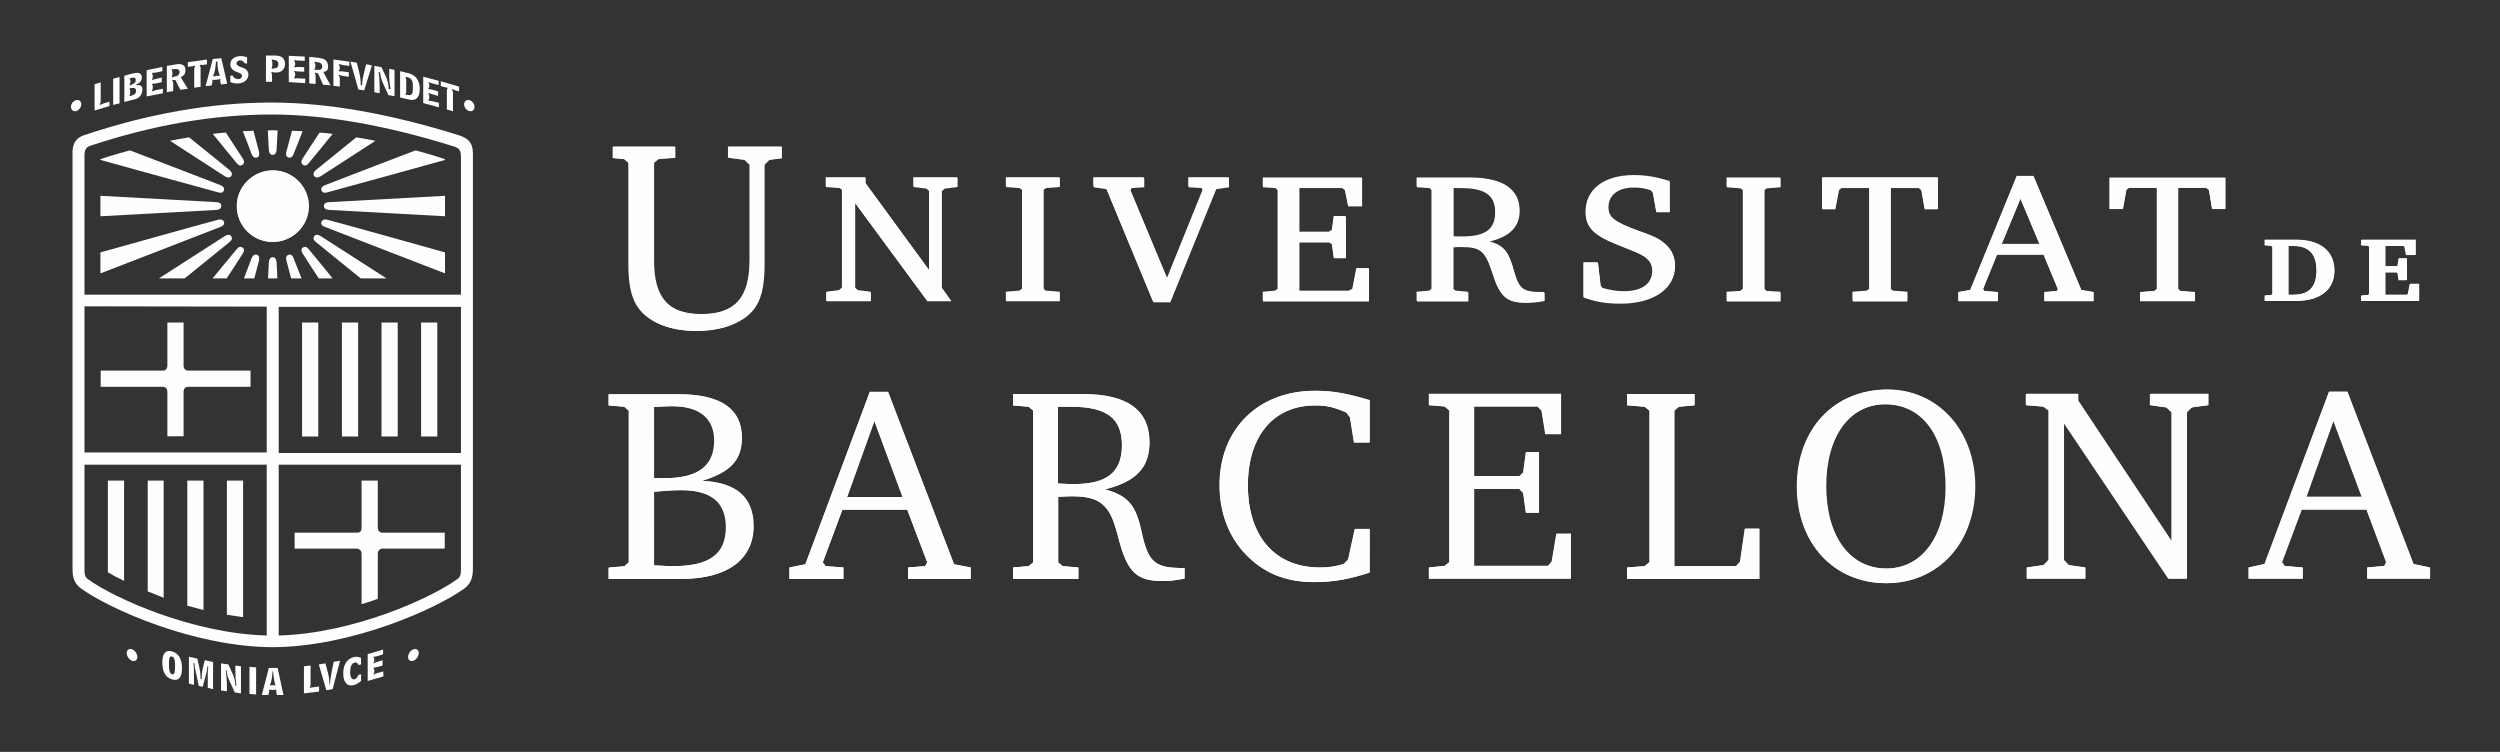
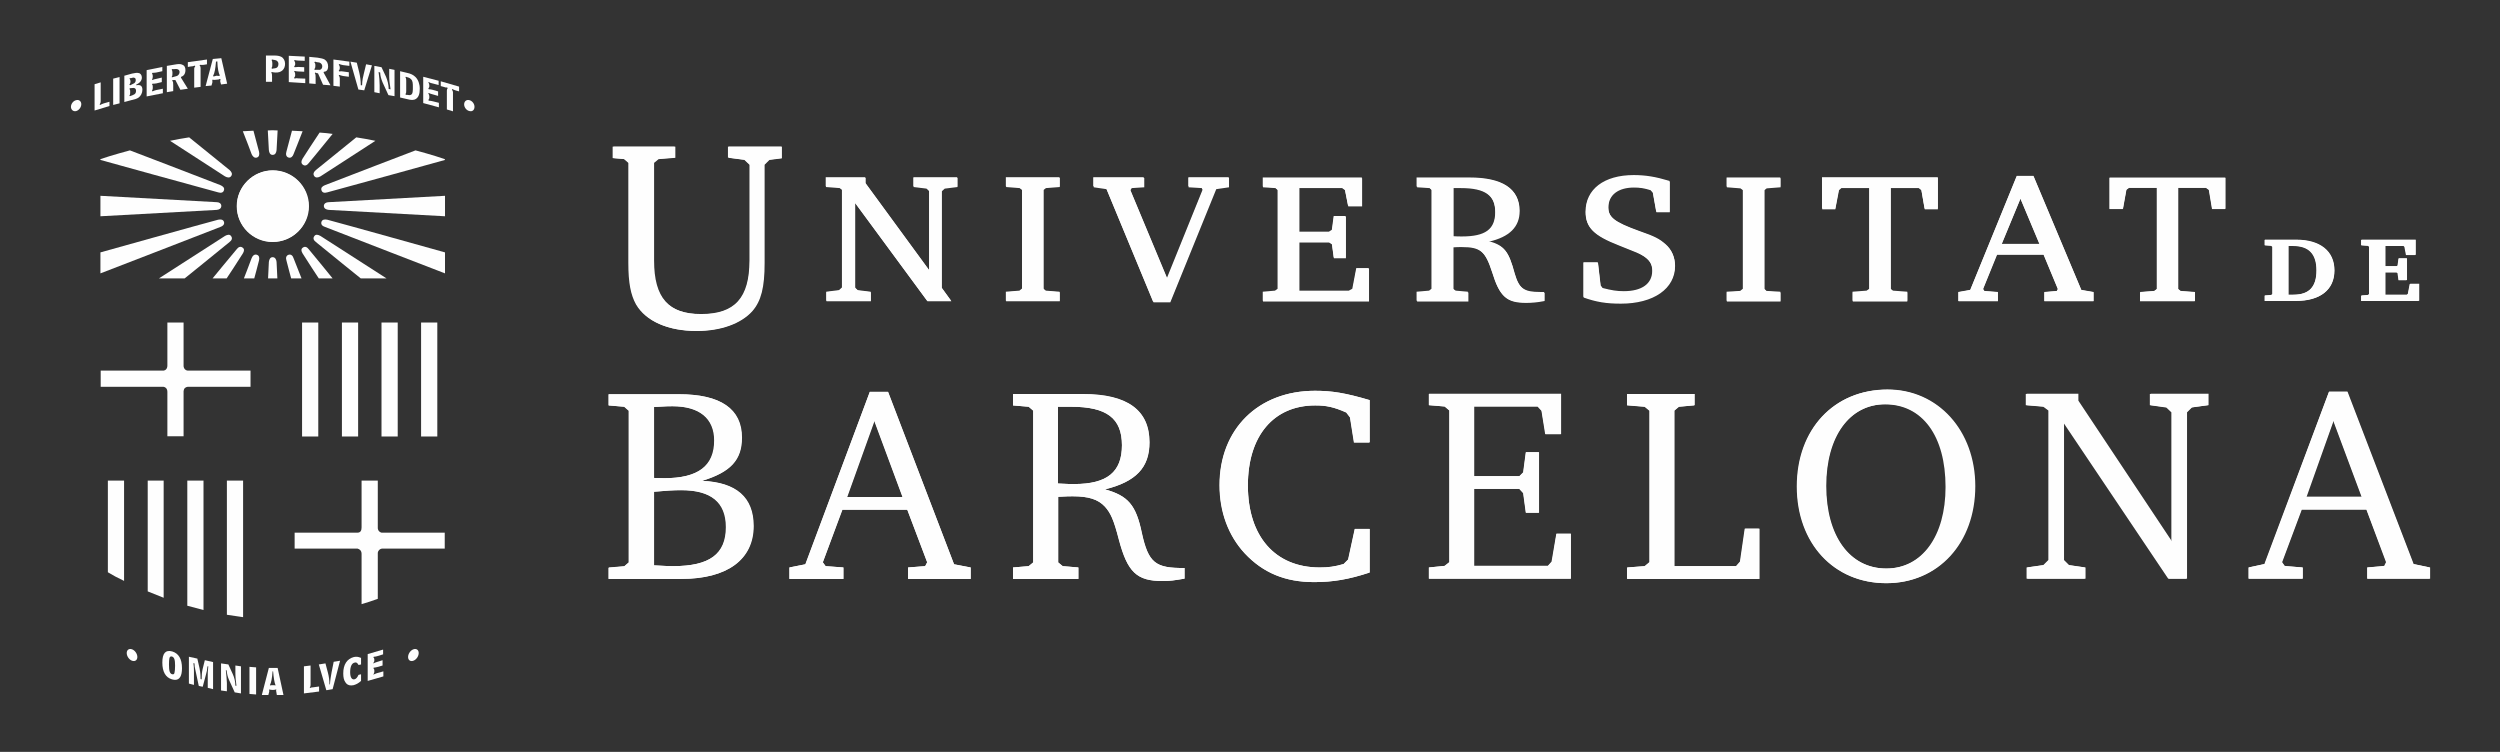
<svg xmlns="http://www.w3.org/2000/svg" viewBox="0 0 941 283" width="941" height="283">
  <rect x="0" y="0" width="941" height="283" fill="#333333" stroke="none" />
  <title>marca_neg_1t-ai</title>
  <style>		.s0 { fill: #fefefe } 	</style>
  <g id="_Artboards_">	</g>
  <g id="Capa 1">
    <g id="&lt;Group&gt;">
      <g id="&lt;Group&gt;">
        <g id="&lt;Group&gt;">
          <path id="&lt;Compound Path&gt;" fill-rule="evenodd" class="s0" d="m883.6 147.4l24.9 64.9 6.2 1.3v4.2h-23.6v-4.2l6.5-0.5 0.7-1.5-7.5-19.8h-24.4l-7.4 19.8 1 1.5 6.8 0.5v4.2h-20.3v-4.2l6-1.3 24.2-64.9zm-15.4 39.6h20.9l-10.7-28.7zm-105.1 26.6l6.3-0.9 1.9-1.9v-56.3l-1.9-1.5-6.6-0.5v-4.3h19.5v2.6l35.3 53.1v-48.7l-1.8-1.9-6.3-0.8v-4.3h21.8v4.3l-6.2 0.8-1.9 1.9v62.6h-6.8l-39.5-58.9v51.9l1.9 1.9 6.2 0.9v4.2h-21.9zm-19.6-30.6c0 21.4-13.9 36.5-33.4 36.5-19.7 0-33.6-15-33.6-36.4 0-21.5 13.9-36.5 34-36.5 19 0 33 15.5 33 36.4zm-56.1-0.1c0 18.9 8.9 31.1 22.7 31.1 13.6 0 22.5-12.1 22.5-30.8 0-19.1-8.7-31.1-22.8-31.1-13.6 0-22.4 12.2-22.4 30.8zm-74.8 30.7l6.6-0.5 1.8-1.5v-57.1l-1.8-1.4-6.6-0.6v-4.2h25.3v4.2l-5.9 0.6-1.7 1.4v58.6h23.3l1.5-1.7 1.8-12.4h5.4v18.9h-49.7zm-74.7 0l6-0.6 1.7-1.4v-57.1l-1.7-1.5-6-0.5v-4.3h49.7v15.2h-5.8l-1.5-8.8-1.4-1.6h-24v26.2h17.1l1.4-1.4 1-7.6h4.9v22.8h-4.9l-1-7.4-1.4-1.6h-17.1v29h27.8l1.5-1.6 1.7-10.5h5.4v16.9h-53.4zm-22.3 1.9c-7.9 2.6-13.9 3.6-20.9 3.6-10.9 0-19.3-3.5-26.1-10.8-6.2-6.7-9.5-15.6-9.5-25.7 0-21.1 14.6-35.5 35.9-35.5 6.4 0 11.4 0.8 20.6 3.5v15.9h-5.9l-1.5-9.4-1.4-1.9c-4.7-2-7.5-2.6-11.7-2.6-15.7 0-25.4 11.5-25.4 30.1 0 19.2 10.3 30.9 27.1 30.9 3.2 0 5.6-0.3 9-1.3l1.7-1.7 2.5-11.5h5.6zm-107.9-67.2c16.7 0 25 6.1 25 18.2 0 9.5-5.1 14.8-16.8 17.7 8.7 2.4 11.7 5.9 13.9 16.3 2.5 11.4 5.1 13.4 16.1 13.3v4c-4.2 0.7-5.6 0.9-8.2 0.9-9.8 0-13.3-3.3-16.5-15.6-2-7.5-3.1-10-5.3-12.4-2.6-2.8-6.2-3.9-12.1-3.9-1.5 0-2 0-5.5 0.2v24.7l1.7 1.4 5.9 0.5v4.3h-24.6v-4.3l5.9-0.5 1.7-1.4v-57.2l-1.7-1.4-5.9-0.5v-4.3zm-9.5 33.7c3.6 0.2 4.9 0.2 6.2 0.2 12.3 0 17.9-4.5 17.9-14.6 0-10.2-5.7-14.5-19.1-14.5h-5zm-64-34.5l24.9 64.9 6.2 1.2v4.3h-23.5v-4.3l6.4-0.5 0.8-1.5-7.5-19.8h-24.5l-7.3 19.8 1 1.5 6.7 0.5v4.3h-20.3v-4.3l6-1.2 24.3-64.9zm-15.5 39.6h21l-10.7-28.8zm-63.3-38.7c15.8 0 23.7 5.5 23.7 16.4 0 8.4-4.2 12.9-15 16.2 13 0.6 19.4 6.3 19.4 17 0 12.7-9.9 19.9-27.2 19.9h-27.3v-4.2l5.9-0.5 1.7-1.5v-57.1l-1.7-1.5-5.9-0.5v-4.2zm-9.5 31.5c2.7 0.1 3 0.1 4 0.1 12.8 0 18.9-4.6 18.9-14.2 0-8.3-5.6-12.9-15.8-12.9-1.3 0-2.3 0-7.1 0.3zm0 32.9c5.4 0.3 5.8 0.3 7.4 0.3 13.7 0 19.9-4.5 19.9-14.7 0-9.3-5.6-13.9-16.9-13.9-2.9 0-6 0.2-10.4 0.6z" />
          <path id="&lt;Compound Path&gt;" fill-rule="evenodd" class="s0" d="m800.4 71.4l-1.3 7.2h-5v-11.7h43.6v11.7h-5l-1.2-7.2-1-0.7h-10.6v38.1l0.9 0.7 5.4 0.4v3.4h-20.6v-3.4l5.3-0.4 1-0.7v-38.1h-10.5zm-35-5.2l18 42.9 4.6 0.8v3.4h-18.5v-3.4l4.7-0.4 0.4-0.8-5.4-13h-17.6l-5.2 13 0.5 0.8 5.1 0.4v3.4h-14.9v-3.4l4.5-0.8 17.5-42.9zm-12 25.6h14.3l-7.2-17.1zm-61.3-20.5l-1.3 7.2h-5v-11.8h43.6v11.8h-5l-1.2-7.2-1-0.8h-10.6v38.2l0.9 0.7 5.4 0.4v3.4h-20.6v-3.4l5.3-0.4 1-0.7v-38.2h-10.6zm-22-1.1l-5.2 0.4-0.8 0.7v37.4l0.8 0.8 5.2 0.3v3.4h-20.2v-3.4l5.1-0.3 1-0.8v-37.4l-1-0.7-5.1-0.4v-3.4h20.2zm-74.1 28.5h5.4l1 8.7 0.8 1c3.5 0.9 5.4 1.2 8 1.2 6.8 0 10.7-2.8 10.7-7.7 0-2.6-1.1-4.4-3.8-5.9-1.3-0.9-1.8-1.1-8.9-3.9-9.4-3.7-12.4-6.7-12.4-12.4 0-8.5 7-13.8 18.1-13.8 4.5 0 8.2 0.6 13.5 2.2v11.6h-5l-1.3-7.3-0.9-1.1c-2.5-0.7-4.1-1-6.3-1-5.9 0-9.6 2.8-9.6 7.5 0 3.9 2.2 5.7 11.6 9.1 6.1 2.1 7.7 3 10 5 2.3 2 3.5 4.8 3.5 8 0 8.5-8.1 14.1-20.4 14.1-5.5 0-9.2-0.6-14-2.3zm-43-31.9c12.4 0 18.8 4.1 18.8 12.3 0 6.1-3.8 9.8-11.6 11.6 6 1.7 7.6 3.7 9.8 12.1 1.7 5.8 3.6 7.1 9.7 7.1h1.5v3.1c-2.9 0.6-4.9 0.8-7 0.8-7.2 0-9.8-2.3-12.6-11.4-2.6-8-4.5-9.7-11.6-9.7-1.3 0-1.8 0-3.1 0.1v15.9l1 0.7 4.6 0.4v3.4h-19.3v-3.4l4.7-0.4 0.9-0.7v-37.4l-0.9-0.8-4.7-0.3v-3.4zm-6 22.1c1.2 0.1 2.1 0.1 3.3 0.1 8.8 0 12.5-2.7 12.5-9.2 0-6.5-3.8-9.3-13-9.3h-2.8zm-34.4-11.5h-5.2l-1.2-6.1-1.1-0.7h-16.2v16.6h11.3l1.1-0.7 0.7-5.2h4.5v15.6h-4.5l-0.7-5.2-1.1-0.7h-11.3v18.4h18.8l1.3-0.7 1.5-7.8h4.7v12.3h-39.9v-3.4l4.6-0.4 1-0.7v-37.4l-1-0.7-4.6-0.4v-3.4h37.3zm-96.2-6.5l-4.9-0.8v-3.4h19v3.4l-4.7 0.4-0.5 0.8 13.9 33.4 13.5-33.4-0.5-0.8-4.9-0.4v-3.4h15.2v3.4l-4.9 0.8-17.2 42.6h-6.4zm-17.6-0.8l-5.2 0.4-0.9 0.8v37.3l0.9 0.8 5.2 0.4v3.4h-20.2v-3.4l5.1-0.4 1-0.8v-37.3l-1-0.8-5.1-0.4v-3.4h20.2zm-49.1 1.6l-1.1-1-4.8-0.6v-3.4h16.5v3.4l-4.8 0.6-1.1 1v36.5l3.6 5h-9l-27.2-37v32l1 1 4.9 0.6v3.4h-16.7v-3.4l4.8-0.6 1.1-1v-36.9l-1-0.8-5.1-0.4v-3.4h14.9v2.1l24 32.8z" />
          <path id="&lt;Compound Path&gt;" fill-rule="evenodd" class="s0" d="m909.3 90.2v5.7h-3.5l-0.6-3.1-0.3-0.2h-7v7.6h4.3l0.4-0.3 0.3-2.7h3.1v8.2h-3.1l-0.3-2.6-0.4-0.3h-4.3v8.4h8.2l0.3-0.3 0.8-3.8h3.4v6.4h-21.7v-2l2.5-0.2 0.5-0.3v-17.9l-0.5-0.3-2.5-0.2v-2.1zm-45.1 0c9.2 0 14.5 4.3 14.5 11.6 0 7.2-5.3 11.4-14.5 11.4h-11.7v-2l2.5-0.2 0.4-0.3v-17.9l-0.4-0.3-2.5-0.2v-2.1zm-2.8 20.7h1.9c5.9 0 8.7-2.9 8.7-9.2 0-6.2-2.8-9.2-8.7-9.2h-1.9z" />
          <path id="&lt;Path&gt;" class="s0" d="m294.1 55.2h-20.1v4.1l6.1 0.8 2 1.9v36c0 14.1-5.5 20.2-18.2 20.2-12.5 0-18-6.1-18-20.2v-36.7l1.7-1.5 6.3-0.5v-4.1h-23.3v4.3l4.2 0.3 1.7 1.5v37.6c0 7.6 0.9 12.1 2.9 15.7 3.7 6.3 11.9 9.9 22.5 9.9 9.2 0 16.8-2.7 21.1-7.5 3.2-3.7 4.5-8.8 4.5-18.1v-36.9l1.9-1.9 4.7-0.6z" />
        </g>
        <g id="&lt;Group&gt;">
          <g id="&lt;Group&gt;">
            <path id="&lt;Compound Path&gt;" fill-rule="evenodd" class="s0" d="m68.5 251.5q0 4.4-2.6 4.4-0.5 0-1.2-0.2c-2.4-0.7-3.6-2.9-3.6-6.3 0-3.5 1.2-4.9 3.7-4.2 2.4 0.7 3.7 2.8 3.7 6.3zm-3.8-4.4q-0.1 0-0.3 0c-0.6 0-0.8 0.7-0.8 3 0 2.5 0.3 3.4 1.2 3.7q0.1 0 0.3 0c0.2 0 0.5 0 0.6-0.7 0.1-0.5 0.2-1.2 0.2-2.5 0-2.3-0.3-3.2-1.2-3.5z" />
            <path id="&lt;Path&gt;" class="s0" d="m76.3 251.7c-0.3 1.2-0.4 2.5-0.4 4l-0.4-0.1c0-2.2-0.3-3.6-0.4-4.1l-0.8-3.5v-0.1l-3.2-0.7v10.1l1.9 0.5v-5.4q0-1.3-0.2-2.8l0.4 0.1q0 1.2 0.3 2.3l1.3 6.1 0.1 0.1 1.4 0.3 1.2-4.5c0.3-1 0.5-2 0.6-3.2h0.3c-0.2 1.6-0.2 2.7-0.2 3v5.1l2 0.5v-10.2l-3.1-0.7z" />
            <path id="&lt;Path&gt;" class="s0" d="m88.6 253.3c0 1.6 0.2 3.3 0.4 4.8h-0.4c0-1.5-0.4-3.1-1-4.4l-1.6-3.5v-0.1l-2.8-0.4v10.2l2.2 0.3v-3.1q-0.1-2.2-0.4-4.8h0.3c0.1 1.2 0.4 2.5 0.9 3.6l2.1 4.6v0.1l2.4 0.4v-10.2l-2.1-0.3z" />
            <path id="&lt;Path&gt;" class="s0" d="m93.9 261.2l2.5 0.2v-10.2l-2.5-0.2z" />
            <path id="&lt;Compound Path&gt;" fill-rule="evenodd" class="s0" d="m104.5 251.4l2.2 10.2h-2.5l-0.2-1.2c-0.1-0.3-0.1-0.6 0-0.9h-0.1c-0.3 0.1-0.6 0.2-1.2 0.2-0.6 0-1-0.1-1.4-0.2 0 0.2 0.1 0.7 0 1l-0.3 1.1h-2.4v-0.2l2.6-10zm-0.8 6.5c-0.4-0.9-0.7-2.8-0.9-5.2h-0.2c-0.2 2.6-0.5 4.2-1 5.2l0.1 0.1q0.4-0.1 1-0.1c0.3 0 0.6 0 1 0.1z" />
            <path id="&lt;Path&gt;" class="s0" d="m116.6 259v-0.1c0.1-0.3 0.3-0.6 0.3-1.2v-7.2l-2.5 0.3v10.2l5.6-0.7h0.1v-1.9l-2.2 0.3c-0.5 0-0.9 0.1-1.3 0.3z" />
            <path id="&lt;Path&gt;" class="s0" d="m124.8 253.1c-0.2 1.2-0.5 2.7-0.6 4.5h-0.2q0-2.3-0.6-4.5l-0.9-3.4-2.5 0.4 2.8 9.6 0.1 0.1 2.3-0.4 2.8-10.7-2.4 0.4z" />
            <path id="&lt;Path&gt;" class="s0" d="m133.2 247.3c-2.6 0.7-4 2.8-4 6.2q0 2.2 0.8 3.3c0.5 0.8 1.2 1.2 2.2 1.2q0.4 0 0.9-0.1c1-0.3 1.8-0.7 2.8-1.6v-2.5l-0.9 0.2-0.1 0.1q-0.6 1.4-1.5 1.6c-1 0.2-1.6-0.8-1.6-2.7 0-2.1 0.6-3.4 1.7-3.6q0.8-0.3 1.4 0.8l0.1 0.1 0.9-0.2v-2.5h-0.1c-0.9-0.4-1.7-0.5-2.6-0.3z" />
            <path id="&lt;Path&gt;" class="s0" d="m141.8 253.4c-0.4 0.2-0.8 0.3-1.2 0.5h-0.1c0.3-0.4 0.4-0.7 0.4-1.1v-0.4c0-0.4-0.1-0.7-0.4-0.9l0.2-0.2c0.3 0 0.7-0.1 1.2-0.2l2.1-0.6v-2l-2.2 0.7q-0.7 0.2-1.2 0.5l-0.1-0.1c0.3-0.4 0.4-0.7 0.4-1v-0.3c0-0.4-0.1-0.7-0.4-0.9l0.2-0.2q0 0 0 0c0.4 0 0.8-0.1 1.2-0.2l2.3-0.7v-1.8l-5.8 1.7v10.1l5.9-1.7v-1.9z" />
          </g>
          <g id="&lt;Group&gt;">
            <path id="&lt;Compound Path&gt;" class="s0" d="m35.6 31.7l2.3-0.7v7c0 0.7-0.2 1-0.4 1.3l0.2 0.2c0.5-0.3 0.9-0.4 1.4-0.6l2.1-0.6v1.6l-5.6 1.7z" />
            <path id="&lt;Compound Path&gt;" class="s0" d="m45 38.9l-2.4 0.6v-9.9l2.4-0.6z" />
            <path id="&lt;Compound Path&gt;" fill-rule="evenodd" class="s0" d="m49.7 27.7c1-0.2 1.8-0.4 2.5-0.2 0.7 0.1 1.2 0.8 1.2 1.7 0 1.1-0.8 2.1-2.1 2.6v0.3q2.3-0.5 2.3 1.7c0 1.2-0.6 2.3-1.4 2.9-0.7 0.5-1.5 0.7-2.8 1l-2.6 0.7v-9.9zm-1 1.9c0.3 0.3 0.4 0.6 0.4 0.9v0.4q0 0.4-0.4 1l0.3 0.2c0.5-0.3 0.9-0.4 1.2-0.6 0.5-0.2 0.9-0.6 0.9-1.4 0-0.7-0.4-0.8-0.8-0.9-0.3 0-0.5 0.1-0.9 0.2-0.2 0-0.4 0-0.4 0zm0.3 5.2c0 0.4 0 0.8-0.3 1.2l0.2 0.2c1.4-0.5 2.3-0.7 2.3-2 0-1.1-0.8-1.1-1-1.1-0.5 0-0.8 0.1-1.3 0.1l-0.2 0.3c0.3 0.2 0.3 0.6 0.3 0.9z" />
            <path id="&lt;Compound Path&gt;" class="s0" d="m55.2 26.4l5.9-1.2v1.6l-2.3 0.5c-0.5 0.1-0.9 0.1-1.4 0.1l-0.2 0.3c0.2 0.2 0.3 0.5 0.3 0.9v0.3c0 0.4-0.1 0.7-0.3 1.1l0.2 0.1q0.7-0.3 1.4-0.4l2.1-0.5v1.7l-2.1 0.5c-0.5 0.1-1 0.1-1.4 0.1l-0.2 0.3c0.3 0.2 0.3 0.5 0.3 0.9v0.5c0 0.3-0.1 0.6-0.3 1l0.2 0.2c0.5-0.2 0.9-0.4 1.4-0.5l2.5-0.5v1.7l-6.1 1.2z" />
            <path id="&lt;Compound Path&gt;" fill-rule="evenodd" class="s0" d="m65.8 24.3c1.1-0.2 2-0.3 2.7 0 0.9 0.3 1.3 1 1.3 2.1 0 1.3-0.6 2.2-1.6 2.5l-0.1 0.3 2.6 4.2-2.8 0.4-1.9-3.7q-0.5 0.1-1 0l-0.2 0.3c0.4 0.3 0.4 0.8 0.4 1.6v2.3l-2.4 0.4v-9.9zm-1.2 2c0.2 0.1 0.3 0.5 0.3 0.9v0.5c0 0.5 0 0.9-0.3 1.3l0.2 0.1c0.6-0.2 1.2-0.3 1.8-0.5 0.5-0.2 1-0.8 1-1.5 0-0.6-0.4-1-1-1.1-0.5-0.1-1.1 0.1-1.8 0z" />
            <path id="&lt;Compound Path&gt;" class="s0" d="m75.5 32.7l-2.4 0.3v-7.1c0-0.4 0.2-0.7 0.4-1l-0.2-0.2c-0.5 0.2-0.9 0.3-1.4 0.3l-1.2 0.2v-1.8l7.2-1v1.8l-1.2 0.2c-0.5 0-0.9 0.1-1.4 0l-0.2 0.2c0.3 0.3 0.4 0.6 0.4 1z" />
            <path id="&lt;Compound Path&gt;" fill-rule="evenodd" class="s0" d="m80.1 22.2l3.2-0.3 2.2 9.6-2.3 0.3-0.3-1.1c0-0.3 0-0.6 0.1-0.9l-0.2-0.1c-0.4 0.2-0.7 0.3-1.3 0.3-0.7 0.1-1 0.1-1.5 0l-0.1 0.1c0 0.2 0.1 0.7 0 1.1l-0.3 1-2.2 0.2zm1.2 1c-0.2 2.5-0.5 4.3-1.1 5.4l0.2 0.2q0.6-0.2 1.1-0.3 0.5 0 1.1 0.1l0.1-0.3c-0.4-0.7-0.8-2.4-0.9-5.2z" />
-             <path id="&lt;Compound Path&gt;" class="s0" d="m93 23.9h-0.8c-0.5-0.8-1.2-1.2-1.9-1.2-0.7 0.1-1.3 0.6-1.3 1.1 0 1 1.3 1.3 2.9 1.9 0.7 0.3 1.6 1.1 1.6 2.4 0 1.7-1.5 3.2-3.8 3.3-1 0.1-2-0.1-3-0.5v-2.4l0.8-0.1c0.4 0.9 1.3 1.4 2.2 1.4 0.8-0.1 1.4-0.6 1.4-1.2 0-1-1.2-1.2-2.2-1.6q-2.2-0.9-2.2-2.8c0-1.7 1.3-2.9 3.6-3.1 0.9 0 1.7 0.1 2.7 0.4z" />
            <path id="&lt;Compound Path&gt;" fill-rule="evenodd" class="s0" d="m100.1 30.8v-9.9h3c1.2 0 2 0.1 2.8 0.5 0.9 0.5 1.4 1.5 1.4 2.6 0 2.1-1.4 3.4-3.6 3.3-0.5 0-0.9-0.1-1.4-0.2l-0.2 0.2c0.3 0.4 0.3 0.9 0.3 1.6v1.9zm2.1-8.2c0.2 0.2 0.3 0.7 0.3 1.2v0.4c0 0.6 0 1-0.3 1.4l0.2 0.3c0.5-0.2 1-0.1 1.5-0.3 0.5-0.1 0.9-0.7 0.9-1.5 0-0.9-0.6-1.4-1.3-1.5-0.4-0.1-0.8-0.1-1.1-0.2z" />
            <path id="&lt;Compound Path&gt;" class="s0" d="m108.7 21l6 0.3v1.6l-2.4-0.1c-0.5 0-0.9-0.1-1.4-0.2l-0.2 0.2c0.2 0.3 0.4 0.6 0.4 1v0.4c0 0.3-0.2 0.6-0.4 0.9l0.2 0.2q0.7-0.1 1.4-0.1l2.2 0.1v1.7l-2.2-0.1c-0.5 0-0.9-0.1-1.4-0.2l-0.2 0.2c0.3 0.3 0.4 0.6 0.4 1.1v0.4c0 0.3-0.2 0.6-0.4 0.9l0.2 0.3c0.5-0.2 0.9-0.2 1.4-0.1l2.6 0.1v1.7l-6.2-0.4z" />
            <path id="&lt;Compound Path&gt;" fill-rule="evenodd" class="s0" d="m119.5 21.7c1.1 0.2 2 0.3 2.7 0.7 0.9 0.6 1.3 1.5 1.3 2.6 0 1.3-0.6 2-1.6 2l-0.1 0.3 2.6 4.8-2.8-0.2-1.9-4.3q-0.5 0-1-0.3l-0.2 0.2c0.3 0.5 0.3 1 0.3 1.8v2.3l-2.4-0.2v-10zm-1.2 1.7c0.2 0.2 0.4 0.6 0.4 1v0.5c0 0.5-0.1 0.8-0.4 1.2l0.2 0.2c0.7-0.1 1.3 0 1.8 0 0.6-0.1 1-0.6 1-1.3 0-0.6-0.3-1.1-0.9-1.4-0.5-0.2-1.2-0.1-1.8-0.4z" />
            <path id="&lt;Compound Path&gt;" class="s0" d="m131.5 24.8l-2.4-0.3c-0.5-0.1-0.9-0.2-1.4-0.4l-0.2 0.2c0.3 0.4 0.4 0.7 0.4 1.1v0.3q0 0.5-0.4 0.9l0.2 0.3c0.5-0.1 1-0.1 1.4 0l2.2 0.3v1.7l-2.2-0.3c-0.4-0.1-0.9-0.2-1.4-0.4l-0.2 0.2c0.3 0.4 0.4 0.7 0.4 1.1v3.1l-2.4-0.3v-9.9l6 0.8z" />
            <path id="&lt;Compound Path&gt;" class="s0" d="m135.2 27.2q0.6 2.5 0.6 4.9h0.5c0-1.9 0.4-3.4 0.7-4.6l0.8-3.3 2.2 0.4-2.9 9.4-2.2-0.3-3-10.5 2.4 0.4z" />
            <path id="&lt;Compound Path&gt;" class="s0" d="m145.3 28.9c0.5 1.2 1 3 1 4.6l0.7 0.1c-0.3-1.8-0.5-3.5-0.5-5v-2.7l2 0.4v9.9l-2.3-0.4-2.2-4.8c-0.5-1.2-0.9-2.5-0.9-3.7l-0.6-0.2q0.4 2.8 0.4 5v3l-2-0.4v-9.9l2.7 0.5z" />
            <path id="&lt;Compound Path&gt;" fill-rule="evenodd" class="s0" d="m153.1 27.4c1.5 0.3 2.5 0.8 3.3 1.6 1 1 1.6 2.6 1.6 4.4 0 1.9-0.4 3.1-1.4 3.8-0.9 0.6-1.9 0.5-3.4 0.1l-2.6-0.6v-9.9zm-0.2 6.8c0 0.5 0 0.9-0.3 1.2l0.2 0.3c0.6-0.1 1.3 0.3 1.8 0 0.3-0.1 0.8-0.3 0.8-2.1v-0.7c0-1.5 0-2.4-0.7-3.1-0.5-0.6-1.4-0.7-1.9-0.9l-0.2 0.1c0.3 0.6 0.3 0.9 0.3 1.4z" />
            <path id="&lt;Compound Path&gt;" class="s0" d="m159.3 28.9l5.8 1.5v1.6l-2.3-0.6c-0.5-0.1-0.9-0.2-1.4-0.5l-0.2 0.1c0.3 0.4 0.4 0.8 0.4 1.1v0.4c0 0.3-0.2 0.6-0.4 0.9l0.2 0.2q0.7 0 1.4 0.2l2.1 0.6v1.7l-2.1-0.6c-0.5-0.1-1-0.3-1.4-0.5l-0.2 0.1c0.3 0.5 0.4 0.8 0.4 1.2v0.4c0 0.4-0.1 0.7-0.4 0.9l0.2 0.3c0.5 0 0.9 0.1 1.4 0.2l2.4 0.6v1.7l-5.9-1.6z" />
            <path id="&lt;Compound Path&gt;" class="s0" d="m170.5 41.9l-2.3-0.7v-7.1c0-0.4 0.1-0.6 0.3-0.9l-0.2-0.3c-0.4 0.1-0.8 0-1.3-0.2l-1.1-0.3v-1.8l6.9 2v1.8l-1.1-0.3c-0.5-0.2-1-0.3-1.4-0.6l-0.2 0.2c0.2 0.4 0.4 0.7 0.4 1.1z" />
          </g>
          <path id="&lt;Compound Path&gt;" class="s0" d="m49.7 244.4c1.1 0.4 2 1.7 2 2.9 0 1.2-0.9 1.8-2 1.4-1.1-0.4-2-1.7-2-2.9 0-1.2 0.9-1.8 2-1.4z" />
          <path id="&lt;Compound Path&gt;" class="s0" d="m155.6 244.4c1.1-0.4 2 0.2 2 1.4 0 1.2-0.9 2.5-2 2.9-1.1 0.4-2-0.2-2-1.4 0-1.2 0.9-2.5 2-2.9z" />
          <path id="&lt;Compound Path&gt;" class="s0" d="m28.7 37.7c1-0.3 1.9 0.4 1.9 1.5 0 1.2-0.9 2.3-1.9 2.6-1.1 0.3-2-0.5-2-1.6 0-1.1 0.9-2.3 2-2.5z" />
          <path id="&lt;Compound Path&gt;" class="s0" d="m176.7 37.7c1.1 0.3 1.9 1.4 1.9 2.5 0 1.2-0.8 1.9-1.9 1.6-1.1-0.2-2-1.4-2-2.5 0-1.2 0.9-1.9 2-1.6z" />
          <path id="&lt;Path&gt;" class="s0" d="m143.6 121.4v42.9h6.1v-42.9z" />
          <path id="&lt;Path&gt;" class="s0" d="m128.7 121.4v42.9h6.1v-42.9z" />
          <path id="&lt;Path&gt;" class="s0" d="m158.5 121.4v42.9h6.1v-42.9z" />
          <path id="&lt;Path&gt;" class="s0" d="m119.8 164.3v-42.9h-6.1v42.9z" />
          <path id="&lt;Path&gt;" class="s0" d="m94.3 139.5h-23.7c-0.8-0.1-1.4-0.7-1.5-1.6v-16.5h-6.1v15.9q0 0 0 0.3c0 1.2-0.7 1.8-1.4 1.9h-23.7v6.1h23.7c0.7 0.1 1.4 0.7 1.4 1.9q0 0.3 0 0.3v16.4h6.1v-17c0.1-1 0.7-1.5 1.5-1.6h23.7z" />
          <path id="&lt;Path&gt;" class="s0" d="m55.6 180.9v41.7q0 0 0 0 2.9 1.2 6 2.4v-44.1z" />
          <path id="&lt;Path&gt;" class="s0" d="m40.6 180.9v34.5q2.6 1.6 6 3.2c0 0 0.1 0.1 0.1 0.1v-37.8z" />
          <path id="&lt;Path&gt;" class="s0" d="m143.6 200.5c-0.7-0.2-1.3-0.7-1.4-1.6v-18h-6.1c0 0 0 17.4 0 17.6 0 1.2-0.4 2-1.6 2h-23.6v6h23.7c0.8 0.2 1.5 0.8 1.5 2 0 0.2 0 18.9 0 18.9q3.1-0.9 6.1-2v-17.3c0.1-0.9 0.8-1.5 1.5-1.6h23.7v-6z" />
          <path id="&lt;Path&gt;" class="s0" d="m85.4 180.9v50.5q3.1 0.5 6.1 0.9 0 0 0-0.1v-51.3z" />
          <path id="&lt;Path&gt;" class="s0" d="m70.5 180.9v47.1q3 0.8 6.1 1.6 0 0 0-0.1v-48.6z" />
-           <path id="&lt;Compound Path&gt;" fill-rule="evenodd" class="s0" d="m178 213.2c0 2.9 0 5.9-3.2 8.3-10.6 7.7-42.6 22-72.2 22.1-29.5-0.1-61.5-14.4-72.1-22.1-3.2-2.3-3.2-5.5-3.2-7.4v-157.5c0.3-3.4 1.9-4.7 4-5.6 24.4-8.2 48.2-12.4 70.8-12.4 20.9 0 44.9 4.2 71.2 12.5 2.6 1 4.6 2.3 4.7 6.4zm-77.6-97.8h-8.4l-60.2-0.1v55h68.6zm-68.6-57.3v52.8h70.9 70.8v-51.9c0-2.2-0.6-3.1-2.1-3.7-25.7-8.1-49-12.2-69.3-12.2-21.9 0-44.9 4-68.5 11.9-1.2 0.6-1.7 1.4-1.8 3.1zm68.6 181.1v-64.3h-68.6v39.3c0 1.9 0.1 2.9 1.3 3.8 9.9 7.2 39.5 20.5 67.3 21.2zm73.1-64.3h-68.6v64.3c27.8-0.7 57.3-14 67.2-21.2 1.4-1 1.4-1.9 1.4-4.8zm0-4.4v-55h-60.2-8.4v55z" />
          <g id="&lt;Group&gt;">
            <path id="&lt;Compound Path&gt;" class="s0" d="m116.1 77.6c0-7.4-6-13.4-13.5-13.4-7.4 0-13.5 6-13.5 13.4 0 7.5 6.1 13.5 13.5 13.5 7.5 0 13.5-6 13.5-13.5z" />
            <path id="&lt;Path&gt;" class="s0" d="m102.6 96.8c1 0 1.4 0.9 1.5 1.8 0.1 1.6 0.3 6.2 0.3 6.2h-3.5c0 0 0.2-4.6 0.3-6.2 0.1-0.9 0.5-1.8 1.4-1.8z" />
            <path id="&lt;Compound Path&gt;" class="s0" d="m116.3 77.6c0-7.4-6.1-13.5-13.6-13.5-7.4 0-13.5 6.1-13.5 13.5 0 7.4 6.1 13.4 13.5 13.4 7.5 0 13.6-6 13.6-13.4z" />
            <path id="&lt;Path&gt;" class="s0" d="m102.6 58.3c1 0 1.4-0.8 1.5-1.8 0.1-1.7 0.2-3.7 0.4-7.4-1.4-0.1-2.5-0.1-3.7 0 0.2 3.6 0.3 5.7 0.4 7.4 0.1 1 0.5 1.8 1.4 1.8z" />
            <path id="&lt;Path&gt;" class="s0" d="m96.7 95.9c-0.9-0.3-1.6 0.3-2 1.3-0.6 1.7-2.9 7.6-2.9 7.6h3.9c0 0 1.4-5.1 1.8-6.8 0.2-0.9 0.1-1.8-0.8-2.1z" />
            <path id="&lt;Path&gt;" class="s0" d="m91.3 93.2c-0.8-0.6-1.6-0.2-2.2 0.6-1.8 2.1-9.1 11-9.1 11h5.3c0 0 4.9-7.4 6.1-9.4 0.5-0.8 0.7-1.7-0.1-2.2z" />
            <path id="&lt;Path&gt;" class="s0" d="m87 88.9c-0.5-0.8-1.4-0.6-2.3-0.1-4.3 2.8-24.9 16-24.9 16h9.7c0 0 12.9-10.4 16.9-13.7 0.8-0.6 1.2-1.4 0.6-2.2z" />
            <path id="&lt;Path&gt;" class="s0" d="m84.3 83.5c-0.3-0.9-1.2-1-2.2-0.8-5 1.3-44.3 12.3-44.3 12.3v7.9c0 0 40.4-15.6 45.2-17.5 0.9-0.3 1.6-1 1.3-1.9z" />
            <path id="&lt;Path&gt;" class="s0" d="m83.3 77.5c0-0.9-0.8-1.4-1.7-1.4-5.2-0.3-43.8-2.4-43.8-2.4v7.7c0 0 38.6-2.1 43.8-2.4 0.9-0.1 1.7-0.5 1.7-1.5z" />
            <path id="&lt;Path&gt;" class="s0" d="m96.7 59.3c-0.9 0.3-1.6-0.4-2-1.3-0.7-1.9-1.7-4.6-3.3-8.6q1.7-0.1 4-0.2c1 3.8 1.6 6.1 2.1 7.9 0.2 1 0.1 1.9-0.8 2.2z" />
-             <path id="&lt;Path&gt;" class="s0" d="m91.3 62c-0.8 0.6-1.6 0.2-2.2-0.6-1.8-2.1-5.3-6.5-9-11 1.3-0.2 3.2-0.4 4.9-0.5 2.8 4.3 5.1 7.8 6.4 9.8 0.5 0.8 0.7 1.7-0.1 2.3z" />
            <path id="&lt;Path&gt;" class="s0" d="m87 66.3c-0.5 0.7-1.4 0.6-2.3 0.1-4.3-2.8-20.7-13.4-20.7-13.4 0 0 2.1-0.4 3.6-0.7 1.6-0.3 3-0.5 3.6-0.6 0 0 11.2 9.1 15.2 12.3 0.8 0.7 1.2 1.5 0.6 2.3z" />
            <path id="&lt;Path&gt;" class="s0" d="m84.3 71.6c-0.3 1-1.2 1.1-2.2 0.8-5-1.3-44.3-12.2-44.3-12.2 0 0 0-0.1 0-0.3 4.3-1.5 11.1-3.3 11.1-3.3 0 0 29.3 11.2 34.1 13.1 0.9 0.4 1.6 1 1.3 1.9z" />
            <g id="&lt;Group&gt;">
              <path id="&lt;Path&gt;" class="s0" d="m108.6 95.9c0.9-0.3 1.6 0.3 1.9 1.3 0.7 1.7 3 7.6 3 7.6h-3.9c0 0-1.4-5.1-1.8-6.8-0.3-0.9-0.1-1.8 0.8-2.1z" />
              <path id="&lt;Path&gt;" class="s0" d="m114 93.2c0.8-0.6 1.6-0.2 2.2 0.6 1.8 2.1 9 11 9 11h-5.2c0 0-4.9-7.4-6.1-9.4-0.5-0.8-0.7-1.7 0.1-2.2z" />
              <path id="&lt;Path&gt;" class="s0" d="m118.3 88.9c0.5-0.8 1.4-0.6 2.3-0.1 4.3 2.8 24.9 16 24.9 16h-9.7c0 0-12.9-10.4-16.9-13.7-0.8-0.6-1.2-1.4-0.6-2.2z" />
              <path id="&lt;Path&gt;" class="s0" d="m121 83.5c0.3-0.9 1.2-1 2.2-0.8 5 1.3 44.3 12.3 44.3 12.3v7.9c0 0-40.4-15.6-45.2-17.5-1-0.3-1.6-1-1.3-1.9z" />
              <path id="&lt;Path&gt;" class="s0" d="m121.9 77.5c0-0.9 0.9-1.4 1.8-1.4 5.2-0.3 43.8-2.4 43.8-2.4v7.7c0 0-38.6-2.1-43.8-2.4-0.9-0.1-1.8-0.5-1.8-1.5z" />
              <path id="&lt;Path&gt;" class="s0" d="m108.6 59.3c0.9 0.3 1.6-0.4 1.9-1.3 0.8-1.9 1.8-4.6 3.4-8.6q-1.8-0.1-4-0.2c-1 3.8-1.6 6.1-2.1 7.9-0.3 1-0.1 1.9 0.8 2.2z" />
              <path id="&lt;Path&gt;" class="s0" d="m114 62c0.8 0.6 1.6 0.2 2.2-0.6 1.8-2.1 5.3-6.5 9-11-1.3-0.2-3.2-0.4-4.9-0.5-2.9 4.3-5.1 7.8-6.4 9.8-0.5 0.8-0.7 1.7 0.1 2.3z" />
              <path id="&lt;Path&gt;" class="s0" d="m118.3 66.3c0.5 0.7 1.4 0.6 2.3 0.1 4.3-2.8 20.7-13.4 20.7-13.4 0 0-2.1-0.4-3.6-0.7-1.6-0.3-3-0.5-3.6-0.6 0 0-11.2 9.1-15.2 12.3-0.8 0.7-1.2 1.5-0.6 2.3z" />
              <path id="&lt;Path&gt;" class="s0" d="m121 71.6c0.3 1 1.2 1.1 2.2 0.8 5-1.3 44.3-12.2 44.3-12.2 0 0 0-0.1-0.1-0.3-4.2-1.5-11-3.3-11-3.3 0 0-29.3 11.2-34.1 13.1-1 0.4-1.6 1-1.3 1.9z" />
            </g>
          </g>
        </g>
      </g>
      <g id="&lt;Group&gt;">
        <path id="&lt;Compound Path&gt;" fill-rule="evenodd" class="s0" d="m883.4 147.5l24.9 64.8 6.2 1.3v4.2h-23.5v-4.2l6.4-0.6 0.7-1.4-7.4-19.8h-24.5l-7.4 19.8 1.1 1.4 6.7 0.6v4.2h-20.3v-4.2l6-1.3 24.3-64.8zm-15.5 39.5h21l-10.7-28.7zm-105.1 26.6l6.3-0.9 1.9-1.9v-56.3l-1.9-1.4-6.6-0.6v-4.2h19.5v2.6l35.3 53v-48.7l-1.9-1.8-6.2-0.9v-4.2h21.8v4.2l-6.2 0.9-1.9 1.8v62.6h-6.8l-39.5-58.8v51.8l1.9 1.9 6.2 0.9v4.2h-21.9zm-19.6-30.6c0 21.4-13.9 36.5-33.3 36.5-19.7 0-33.6-15-33.6-36.4 0-21.5 13.9-36.4 34-36.4 18.9 0 32.9 15.4 32.9 36.3zm-56-0.1c0 18.9 8.9 31.1 22.7 31.1 13.5 0 22.4-12.1 22.4-30.7 0-19.2-8.7-31.1-22.8-31.1-13.5 0-22.3 12.1-22.3 30.7zm-74.8 30.7l6.6-0.5 1.8-1.5v-57l-1.8-1.5-6.6-0.5v-4.3h25.3v4.3l-5.9 0.5-1.7 1.5v58.5h23.3l1.5-1.7 1.8-12.4h5.3v18.9h-49.6zm-74.6 0l5.9-0.6 1.8-1.4v-57.1l-1.8-1.5-5.9-0.5v-4.2h49.6v15.1h-5.8l-1.4-8.8-1.5-1.6h-23.9v26.3h17l1.5-1.5 1-7.6h4.9v22.8h-4.9l-1-7.4-1.5-1.6h-17v29h27.8l1.4-1.6 1.8-10.5h5.4v16.9h-53.4zm-22.4 1.9c-7.8 2.6-13.8 3.6-20.8 3.6-10.9 0-19.2-3.5-26.1-10.8-6.2-6.7-9.5-15.6-9.5-25.7 0-21.1 14.6-35.5 35.9-35.5 6.4 0 11.4 0.8 20.5 3.5v16h-5.8l-1.5-9.5-1.4-1.8c-4.7-2.1-7.5-2.7-11.7-2.7-15.7 0-25.3 11.5-25.3 30.1 0 19.2 10.2 30.9 27 30.9 3.2 0 5.6-0.3 9-1.3l1.7-1.7 2.5-11.5h5.5zm-107.7-67.1c16.7 0 24.9 6.1 24.9 18.1 0 9.5-5 14.8-16.7 17.7 8.7 2.4 11.7 5.9 13.8 16.3 2.5 11.4 5.1 13.4 16.1 13.3v4c-4.1 0.7-5.6 0.9-8.2 0.9-9.7 0-13.2-3.3-16.5-15.6-1.9-7.5-3.1-10-5.2-12.4-2.6-2.8-6.3-3.9-12.2-3.9-1.4 0-1.9 0-5.4 0.2v24.7l1.7 1.4 5.9 0.5v4.3h-24.6v-4.3l5.9-0.5 1.7-1.4v-57.1l-1.7-1.5-5.9-0.5v-4.2zm-9.5 33.6c3.6 0.2 4.9 0.2 6.1 0.2 12.4 0 18-4.5 18-14.6 0-10.1-5.7-14.5-19.1-14.5h-5zm-63.9-34.5l24.8 64.9 6.3 1.2v4.3h-23.6v-4.3l6.5-0.5 0.7-1.4-7.5-19.8h-24.4l-7.4 19.8 1.1 1.4 6.7 0.5v4.3h-20.3v-4.3l6-1.2 24.2-64.9zm-15.4 39.6h20.9l-10.6-28.7zm-63.3-38.7c15.7 0 23.7 5.5 23.7 16.3 0 8.4-4.2 13-15 16.3 12.9 0.5 19.4 6.2 19.4 17 0 12.6-9.9 19.9-27.2 19.9h-27.3v-4.3l5.9-0.5 1.7-1.4v-57.1l-1.7-1.5-5.9-0.5v-4.2zm-9.4 31.5c2.6 0.1 3 0.1 3.9 0.1 12.8 0 18.9-4.6 18.9-14.2 0-8.3-5.5-12.9-15.8-12.9-1.2 0-2.3 0-7 0.3zm0 32.9c5.3 0.3 5.8 0.3 7.3 0.3 13.7 0 19.9-4.6 19.9-14.7 0-9.4-5.6-13.9-16.9-13.9-2.9 0-6 0.2-10.3 0.6z" />
        <path id="&lt;Compound Path&gt;" fill-rule="evenodd" class="s0" d="m800.3 71.5l-1.3 7.2h-5v-11.8h43.5v11.8h-4.9l-1.2-7.2-1.1-0.8h-10.5v38.1l0.9 0.8 5.4 0.4v3.4h-20.6v-3.4l5.3-0.4 1-0.8v-38.1h-10.6zm-34.9-5.1l18 42.8 4.6 0.8v3.4h-18.5v-3.4l4.7-0.4 0.4-0.7-5.4-13h-17.5l-5.3 13 0.5 0.7 5.1 0.4v3.4h-14.8v-3.4l4.4-0.8 17.5-42.8zm-12 25.6h14.3l-7.2-17.2zm-61.2-20.4l-1.4 7.2h-4.9v-11.8h43.5v11.8h-4.9l-1.3-7.2-1-0.8h-10.5v38.1l0.8 0.8 5.4 0.4v3.4h-20.5v-3.4l5.3-0.4 0.9-0.8v-38.1h-10.5zm-22-1.1l-5.2 0.4-0.9 0.7v37.4l0.9 0.7 5.2 0.4v3.4h-20.2v-3.4l5.1-0.4 1-0.7v-37.4l-1-0.7-5.1-0.4v-3.4h20.2zm-74.1 28.5h5.4l1 8.6 0.8 1.1c3.5 0.9 5.4 1.2 8 1.2 6.8 0 10.8-2.9 10.8-7.7 0-2.6-1.2-4.4-3.8-6-1.4-0.8-1.8-1-8.9-3.8-9.5-3.7-12.5-6.7-12.5-12.5 0-8.4 7.1-13.7 18.1-13.7 4.5 0 8.2 0.6 13.5 2.2v11.5h-5l-1.3-7.3-0.9-1c-2.5-0.8-4.1-1-6.3-1-5.9 0-9.6 2.8-9.6 7.5 0 3.8 2.3 5.6 11.6 9 6.1 2.2 7.7 3.1 10 5.1 2.3 2 3.5 4.8 3.5 7.9 0 8.6-8.1 14.2-20.4 14.2-5.5 0-9.2-0.6-14-2.3zm-43-32c12.5 0 18.9 4.2 18.9 12.4 0 6-3.8 9.8-11.7 11.6 6 1.6 7.6 3.6 9.9 12.1 1.7 5.7 3.5 7.1 9.7 7.1h1.5v3.1c-3 0.6-5 0.7-7 0.7-7.2 0-9.8-2.2-12.6-11.3-2.6-8.1-4.5-9.7-11.6-9.7-1.3 0-1.8 0-3.1 0.1v15.8l0.9 0.8 4.7 0.4v3.4h-19.3v-3.4l4.7-0.4 0.9-0.8v-37.3l-0.9-0.8-4.7-0.3v-3.5zm-6 22.2c1.2 0.1 2 0.1 3.3 0.1 8.8 0 12.5-2.7 12.5-9.2 0-6.5-3.8-9.3-13-9.3h-2.8zm-34.4-11.5h-5.2l-1.2-6.1-1.1-0.8h-16.1v16.7h11.2l1.1-0.7 0.7-5.2h4.5v15.6h-4.5l-0.7-5.2-1.1-0.7h-11.2v18.4h18.7l1.4-0.8 1.4-7.7h4.7v12.3h-39.9v-3.4l4.7-0.4 0.9-0.8v-37.3l-0.9-0.8-4.7-0.3v-3.4h37.3zm-96.2-6.5l-4.8-0.7v-3.5h19v3.5l-4.7 0.3-0.5 0.8 13.9 33.3 13.4-33.3-0.4-0.8-5-0.3v-3.5h15.2v3.5l-4.8 0.7-17.3 42.6h-6.3zm-17.6-0.8l-5.2 0.4-0.9 0.7v37.4l0.9 0.7 5.2 0.4v3.4h-20.2v-3.4l5.1-0.4 0.9-0.7v-37.4l-0.9-0.7-5.1-0.4v-3.4h20.2zm-49.1 1.6l-1-1-4.9-0.6v-3.4h16.5v3.4l-4.8 0.6-1.1 1v36.5l3.6 4.9h-9l-27.2-36.9v32l1.1 0.9 4.8 0.6v3.4h-16.7v-3.4l4.9-0.6 1-0.9v-37l-0.9-0.7-5.2-0.4v-3.4h14.9v2.1l24 32.8z" />
        <path id="&lt;Compound Path&gt;" fill-rule="evenodd" class="s0" d="m909.1 90.3v5.7h-3.5l-0.6-3.1-0.3-0.3h-7v7.6h4.3l0.4-0.2 0.4-2.7h3v8.2h-3l-0.4-2.7-0.4-0.3h-4.3v8.5h8.2l0.4-0.4 0.7-3.7h3.4v6.4h-21.7v-2l2.5-0.2 0.5-0.4v-17.8l-0.4-0.4-2.6-0.2v-2zm-45 0c9.1 0 14.5 4.3 14.5 11.5 0 7.3-5.3 11.5-14.5 11.5h-11.7v-2l2.4-0.2 0.5-0.4v-17.8l-0.5-0.4-2.4-0.2v-2zm-2.8 20.7h1.8c6 0 8.8-3 8.8-9.2 0-6.2-2.9-9.2-8.8-9.2h-1.8z" />
        <path id="&lt;Path&gt;" class="s0" d="m294.3 55.2h-20v4.2l6.1 0.8 1.9 1.8v36.1c0 14.1-5.5 20.2-18.1 20.2-12.5 0-18-6.1-18-20.2v-36.8l1.7-1.4 6.3-0.5v-4.2h-23.3v4.3l4.2 0.4 1.7 1.4v37.7c0 7.5 0.9 12.1 2.9 15.6 3.6 6.3 11.9 10 22.5 10 9.2 0 16.8-2.8 21-7.5 3.3-3.8 4.6-8.9 4.6-18.1v-37l1.8-1.8 4.7-0.6z" />
      </g>
    </g>
  </g>
</svg>